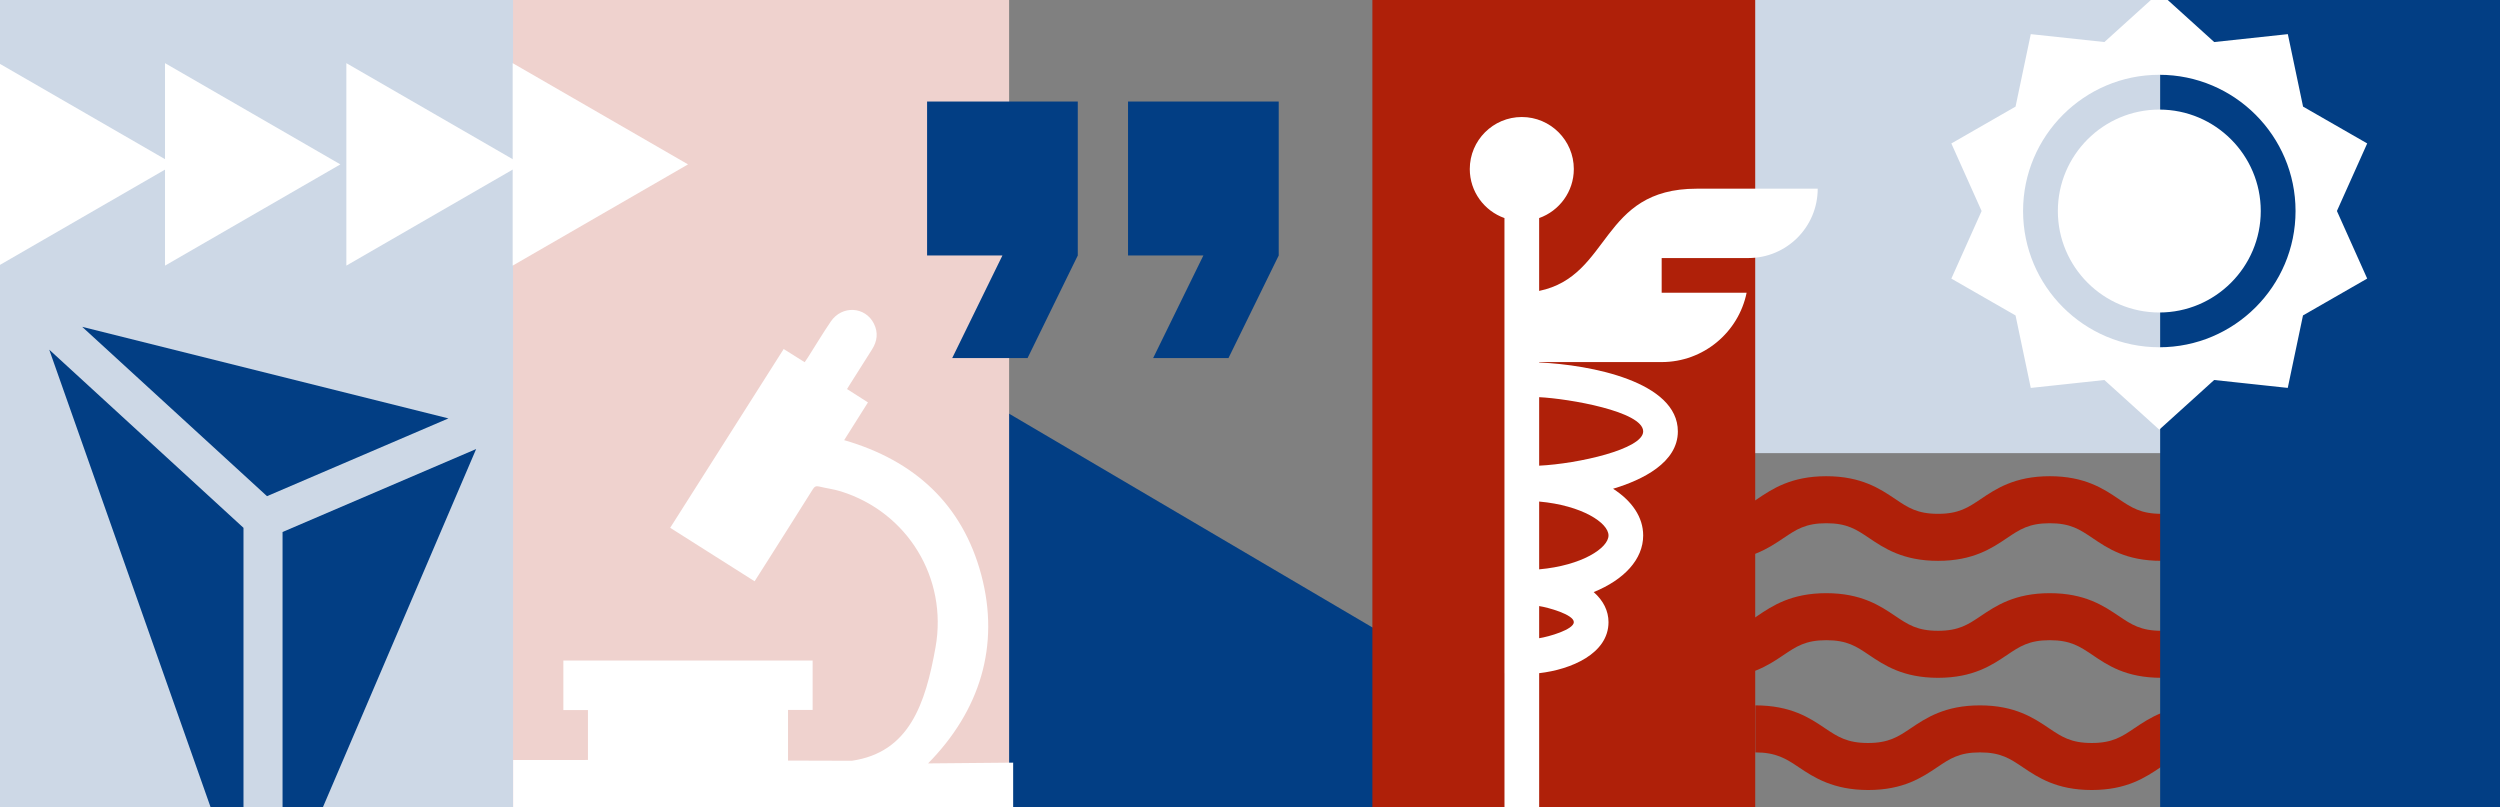
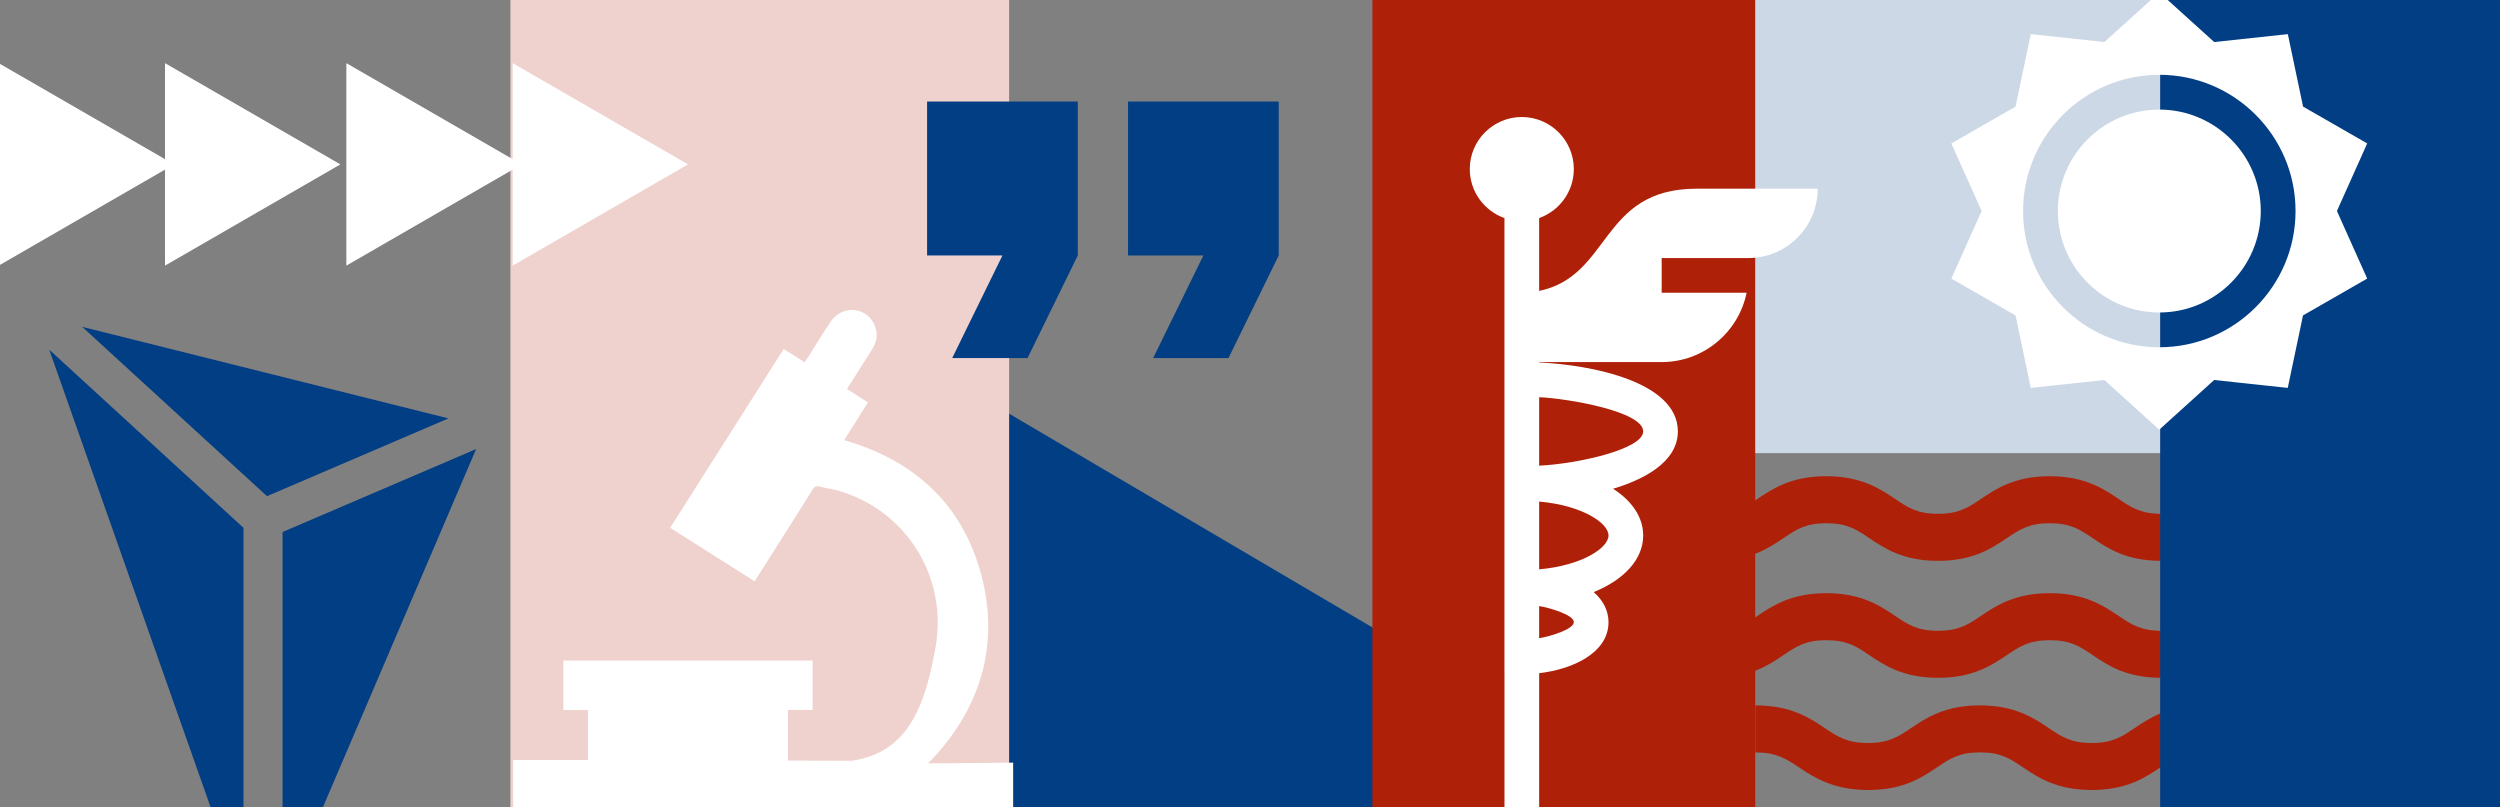
<svg xmlns="http://www.w3.org/2000/svg" id="Ebene_1" viewBox="0 0 1920 620">
  <rect x="0" y="0" width="1920" height="620" fill="#808080" stroke="none" />
  <defs>
    <style>.cls-1{fill:#fff;}.cls-2{fill:#efd2ce;}.cls-3{fill:#cdd8e6;}.cls-4{fill:#af2009;}.cls-5{fill:#023e84;}</style>
  </defs>
  <path class="cls-4" d="m1660,520.56c-27.41,0-41.37-9.71-52.96-17.52-9.8-6.6-16.88-11.37-32.83-11.37s-23.03,4.77-32.83,11.37c-11.59,7.8-26.01,17.52-52.96,17.52s-41.37-9.71-52.96-17.52c-9.8-6.6-16.88-11.37-32.83-11.37s-23.03,4.77-32.83,11.37c-11.59,7.8-26.01,17.52-52.96,17.52s-41.85-9.71-53.44-17.52c-9.8-6.6-17.44-11.37-33.31-11.37v-36.11c27.41,0,41.85,9.71,53.44,17.52,9.8,6.6,17.12,11.37,33.07,11.37s23.15-4.77,32.95-11.37c11.59-7.8,26.07-17.52,53.02-17.52s41.4,9.71,52.99,17.52c9.8,6.6,16.9,11.37,32.85,11.37s23.04-4.77,32.84-11.37c11.59-7.8,26.02-17.52,52.97-17.52s41.37,9.71,52.96,17.52c9.8,6.6,16.96,11.37,32.83,11.37v36.11Z" />
  <path class="cls-4" d="m1660,430.73c-27.41,0-41.37-9.71-52.96-17.52-9.8-6.6-16.88-11.37-32.83-11.37s-23.03,4.77-32.83,11.37c-11.59,7.8-26.01,17.52-52.96,17.52s-41.37-9.71-52.96-17.52c-9.8-6.6-16.88-11.37-32.83-11.37s-23.03,4.77-32.83,11.37c-11.59,7.8-26.01,17.52-52.96,17.52s-41.85-9.71-53.44-17.52c-9.8-6.6-17.44-11.37-33.31-11.37v-36.11c27.41,0,41.85,9.71,53.44,17.52,9.8,6.6,17.12,11.37,33.07,11.37s23.15-4.77,32.95-11.37c11.59-7.8,26.07-17.52,53.02-17.52s41.4,9.71,52.99,17.52c9.8,6.6,16.9,11.37,32.85,11.37s23.04-4.77,32.84-11.37c11.59-7.8,26.02-17.52,52.97-17.52s41.37,9.71,52.96,17.52c9.8,6.6,16.96,11.37,32.83,11.37v36.11Z" />
  <path class="cls-4" d="m1778,606.73c-27.41,0-41.37-9.71-52.96-17.52-9.8-6.6-16.88-11.37-32.83-11.37s-23.03,4.77-32.83,11.37c-11.59,7.8-26.01,17.52-52.96,17.52s-41.37-9.71-52.96-17.52c-9.8-6.6-16.88-11.37-32.83-11.37s-23.03,4.77-32.83,11.37c-11.59,7.8-26.01,17.52-52.96,17.52s-41.85-9.71-53.44-17.52c-9.8-6.6-17.44-11.37-33.31-11.37v-36.11c27.41,0,41.85,9.71,53.44,17.52,9.8,6.6,17.12,11.37,33.07,11.37s23.15-4.77,32.95-11.37c11.59-7.8,26.07-17.52,53.02-17.52s41.4,9.71,52.99,17.52c9.8,6.6,16.9,11.37,32.85,11.37s23.04-4.77,32.84-11.37c11.59-7.8,26.02-17.52,52.97-17.52s41.37,9.71,52.96,17.52c9.8,6.6,16.96,11.37,32.83,11.37v36.11Z" />
  <polygon class="cls-5" points="767 313.01 768.09 313 769.4 776 1183 776 1181.24 556.73 767 313.01" />
  <rect class="cls-2" x="392" y="-32" width="383" height="692" />
  <rect class="cls-3" x="1343" y="-104" width="322" height="452" />
  <rect class="cls-5" x="1659" y="-50" width="271" height="712" />
  <path class="cls-1" d="m778.1,585.68v36.32c-128,0-256,0-384,0v-38.31s50.71-.04,57.45-.04v-38.33h-18.89v-38.04h191.44v37.93h-18.9v38.91l49.02.14c44.02-6.41,56.49-43.46,64.28-87.22,9.41-52.9-21.32-103.58-72.73-119.67-5.45-1.7-11.21-2.38-16.77-3.75-2.37-.58-3.54.17-4.78,2.16-10.87,17.36-21.86,34.64-32.81,51.95-3.87,6.11-7.75,12.2-11.87,18.69-21.68-13.74-43.14-27.33-64.84-41.08,29.14-45.9,58.09-91.51,87.16-137.3,5.48,3.44,10.63,6.68,16.12,10.13.83-1.21,1.6-2.27,2.31-3.39,5.9-9.28,11.56-18.71,17.72-27.8,8.61-12.71,26.61-11.7,33.22,1.72,3.32,6.74,2.49,13.33-1.46,19.59-5.59,8.88-11.22,17.73-16.83,26.59-.73,1.16-1.45,2.33-2.42,3.91,5.25,3.35,10.47,6.68,16.07,10.26-6.1,9.68-12.13,19.24-18.27,28.98,53.9,15.59,90.85,49.16,105.33,103.57,14.48,54.43-1.13,104.29-40.89,144.7l65.35-.6Z" />
-   <path class="cls-3" d="m-1,621h395V-6H-1v627Z" />
  <polygon class="cls-1" points="-1 126.25 -1 48.5 66.33 87.37 133.67 126.25 66.33 165.12 -1 204 -1 126.25" />
  <polygon class="cls-1" points="126.73 126.25 126.73 48.5 194.06 87.37 261.4 126.25 194.06 165.12 126.73 204 126.73 126.25" />
  <polygon class="cls-1" points="266 126.25 266 48.5 333.33 87.37 400.67 126.25 333.33 165.12 266 204 266 126.25" />
  <polygon class="cls-1" points="393.73 126.25 393.73 48.5 461.06 87.37 528.4 126.25 461.06 165.12 393.73 204 393.73 126.25" />
  <path class="cls-5" d="m344.42,321.34L63.1,251l141.96,130.06,139.36-59.73Zm0,0" />
  <path class="cls-5" d="m180.45,673h6.55v-267.63L37.8,268.53l142.65,404.47Zm0,0" />
  <path class="cls-5" d="m217,408.57v264.43h8.29l140.39-328.14-148.68,63.72Zm0,0" />
  <path class="cls-1" d="m1658.35,84.16c-42.96,0-77.92,34.96-77.92,77.92s34.96,77.92,77.92,77.92,77.92-34.96,77.92-77.92-34.96-77.92-77.92-77.92Z" />
  <path class="cls-1" d="m1818.06,110.18l-49.31-28.31-11.69-55.65-56.54,6.07-42.17-38.14-42.17,38.14-56.54-6.07-11.69,55.65-49.31,28.31,23.25,51.89-23.25,51.89,49.31,28.31,11.69,55.65,4.31-.46,15.55-1.67,15.55-1.67,4.17-.45h0l16.95-1.83,12.75,11.53,13.45,12.17,4.19,3.79,6.16,5.57,5.61,5.08,5.61-5.08,6.16-5.57,4.19-3.79,10.46-9.46h0s15.73-14.25,15.73-14.25l27.48,2.95h0l2.8.3,6.39.69h0l15.55,1.67,4.31.46,11.69-55.65,49.31-28.31-23.25-51.89,23.25-51.89Zm-159.71,156.52c-57.69,0-104.63-46.93-104.63-104.63s46.94-104.63,104.63-104.63,104.63,46.94,104.63,104.63-46.94,104.63-104.63,104.63Z" />
  <path class="cls-5" d="m731.29,275h57.87l38.58-78.8v-118.2h-115.74v118.2h57.87l-38.58,78.8Zm154.32,0h57.87l38.58-78.8v-118.2h-115.74v118.2h57.87l-38.58,78.8Z" />
  <rect class="cls-4" x="1054" y="-114" width="294" height="841" />
  <path class="cls-1" d="m1155.44,278.08v.31m0,238.61v176.58s26.63,0,26.63,0v-176.58c24.47-2.78,53.26-14.97,53.26-39.19,0-8.65-3.97-16.57-11.38-23.09,23.34-9.49,38.01-25.12,38.01-43.49,0-14.07-8.61-26.54-23.14-35.87,22.77-6.8,49.77-20.18,49.77-44.02,0-38.26-66.88-51.18-106.52-52.96v-.31h94.09c32.15,0,59.06-22.91,65.24-53.26h-65.24v-26.63h66.58c14.71,0,28.02-5.96,37.67-15.59,9.63-9.64,15.59-22.96,15.59-37.67h-92.98c-74.32,0-65.41,66.97-120.96,78.51v-55.95c15.5-5.5,26.63-20.3,26.63-37.66,0-22.03-17.92-39.95-39.95-39.95-22.03,0-39.95,17.92-39.95,39.95,0,17.36,11.13,32.16,26.63,37.66v55.95s0,293.56,0,293.56Zm106.52-185.66c0,13.58-49.98,24.85-79.89,26.3v-52.61c22.57,1.1,79.89,10.91,79.89,26.3h0Zm-26.63,79.89c0,9.62-20.36,23.08-53.26,26.03v-52.07c32.9,2.95,53.26,16.41,53.26,26.03h0Zm-26.63,66.58c0,5.68-19.32,11.24-26.63,12.34v-24.68c6.6.99,26.63,6.45,26.63,12.34h0Z" />
</svg>